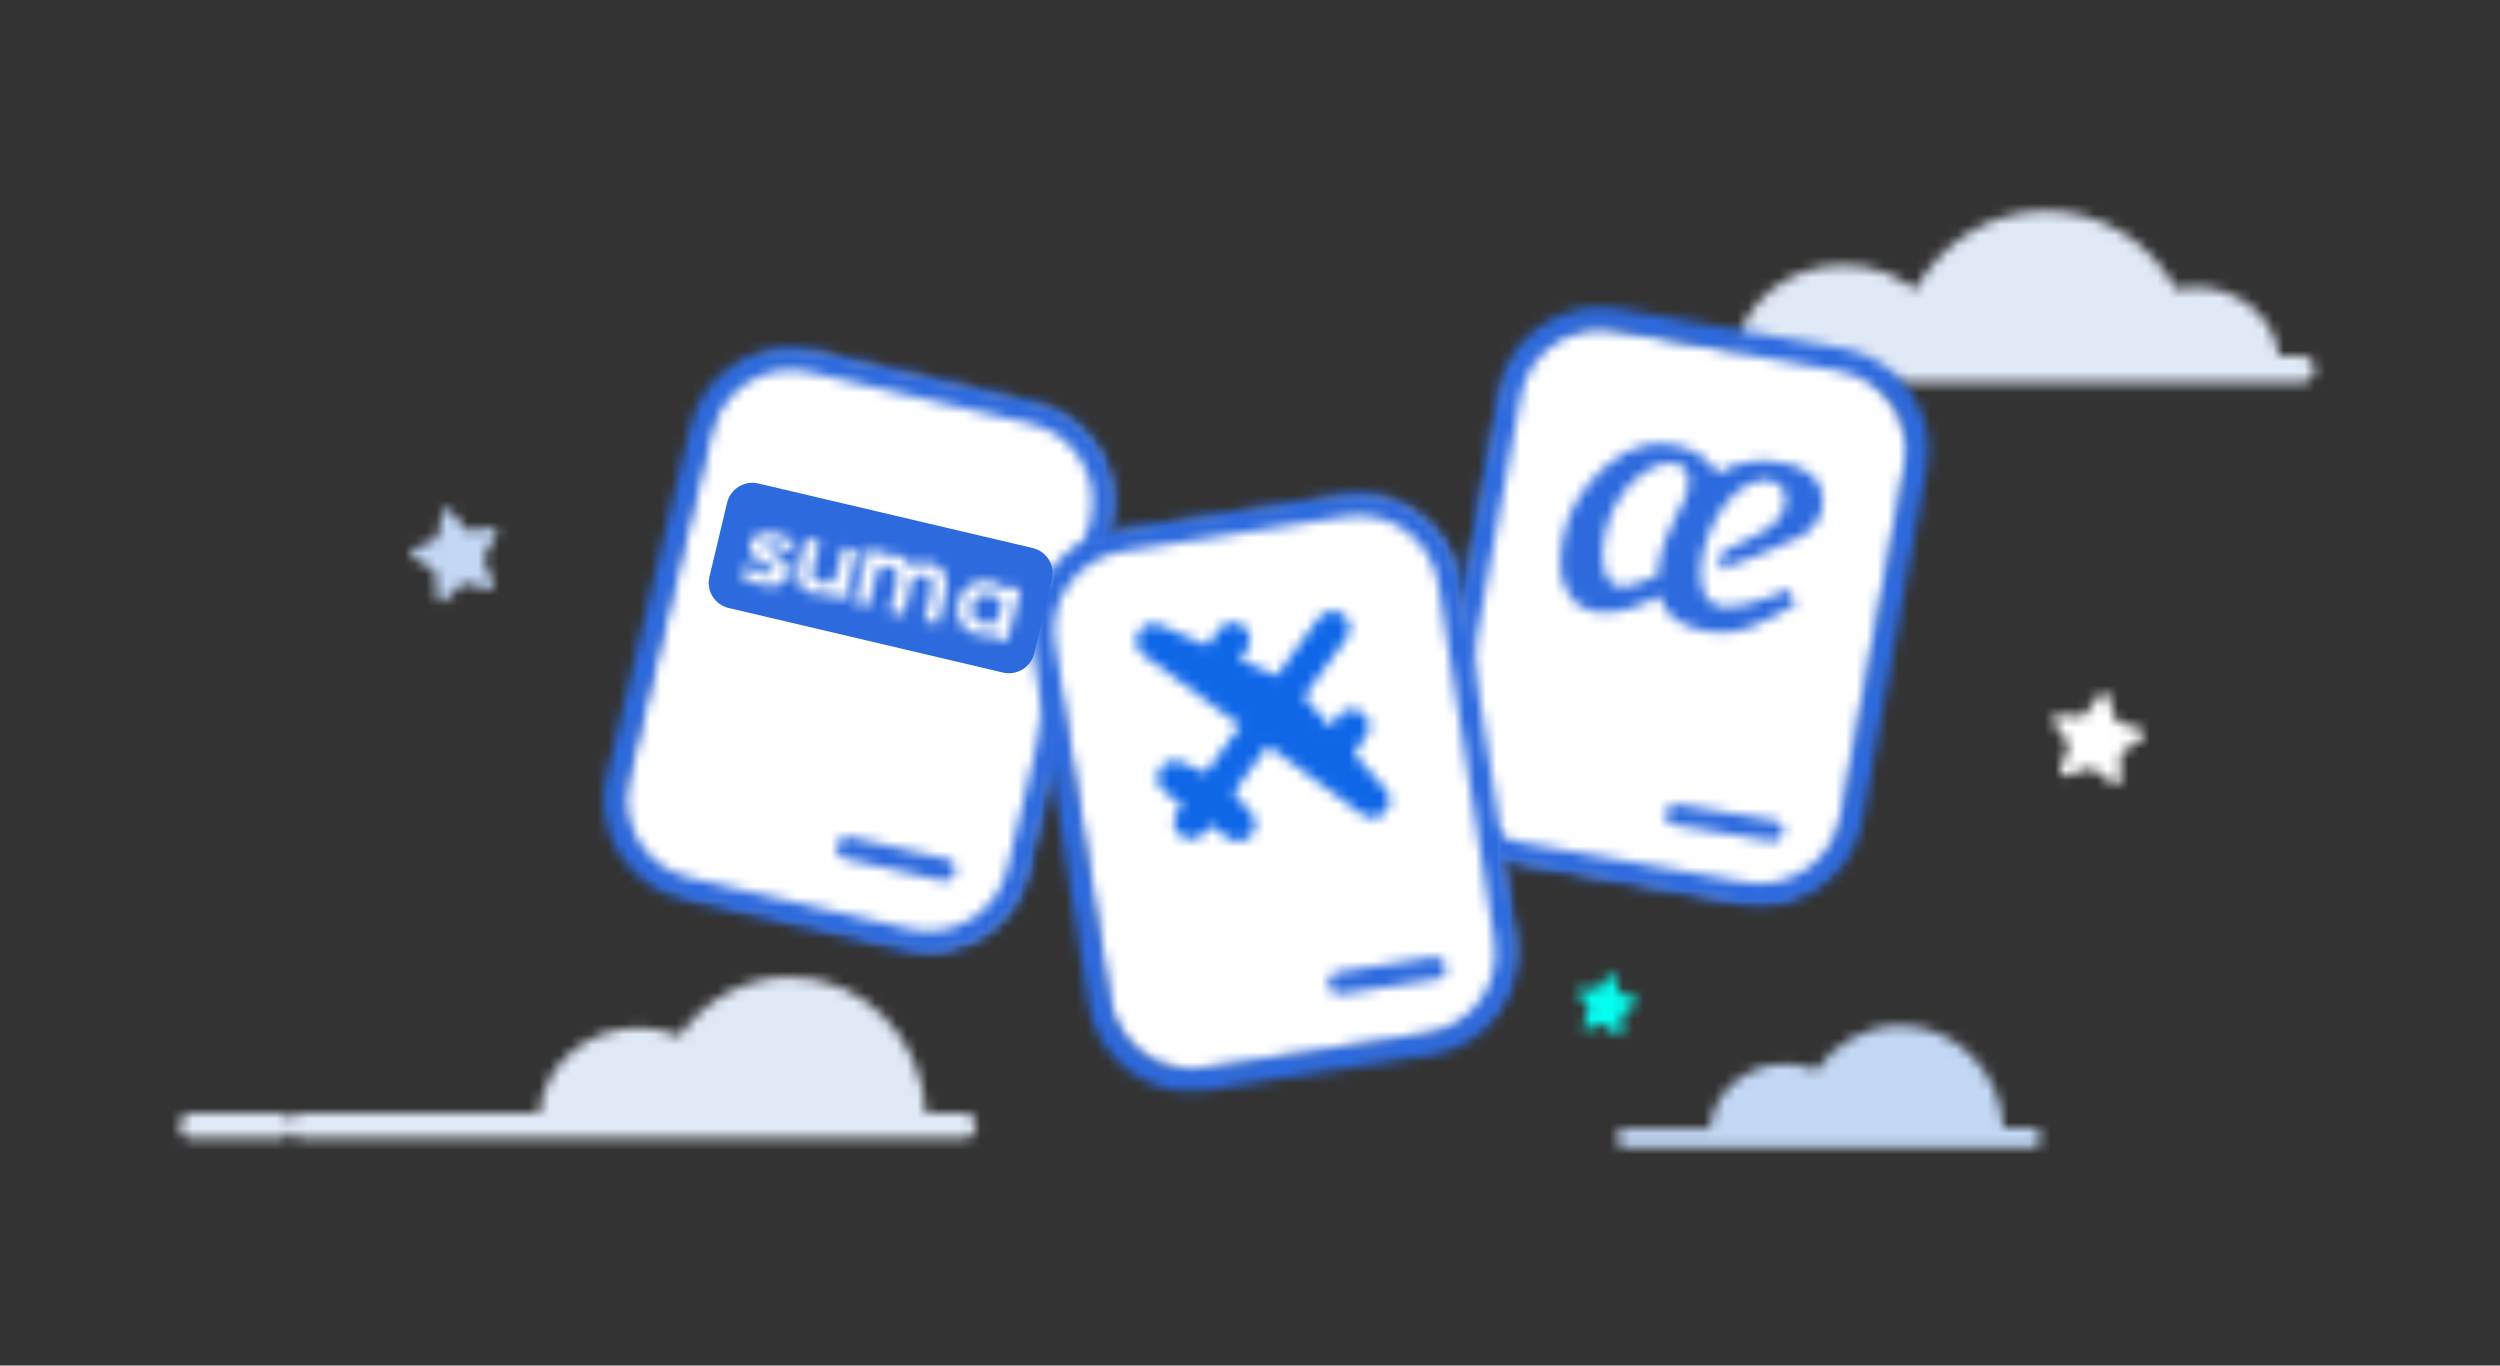
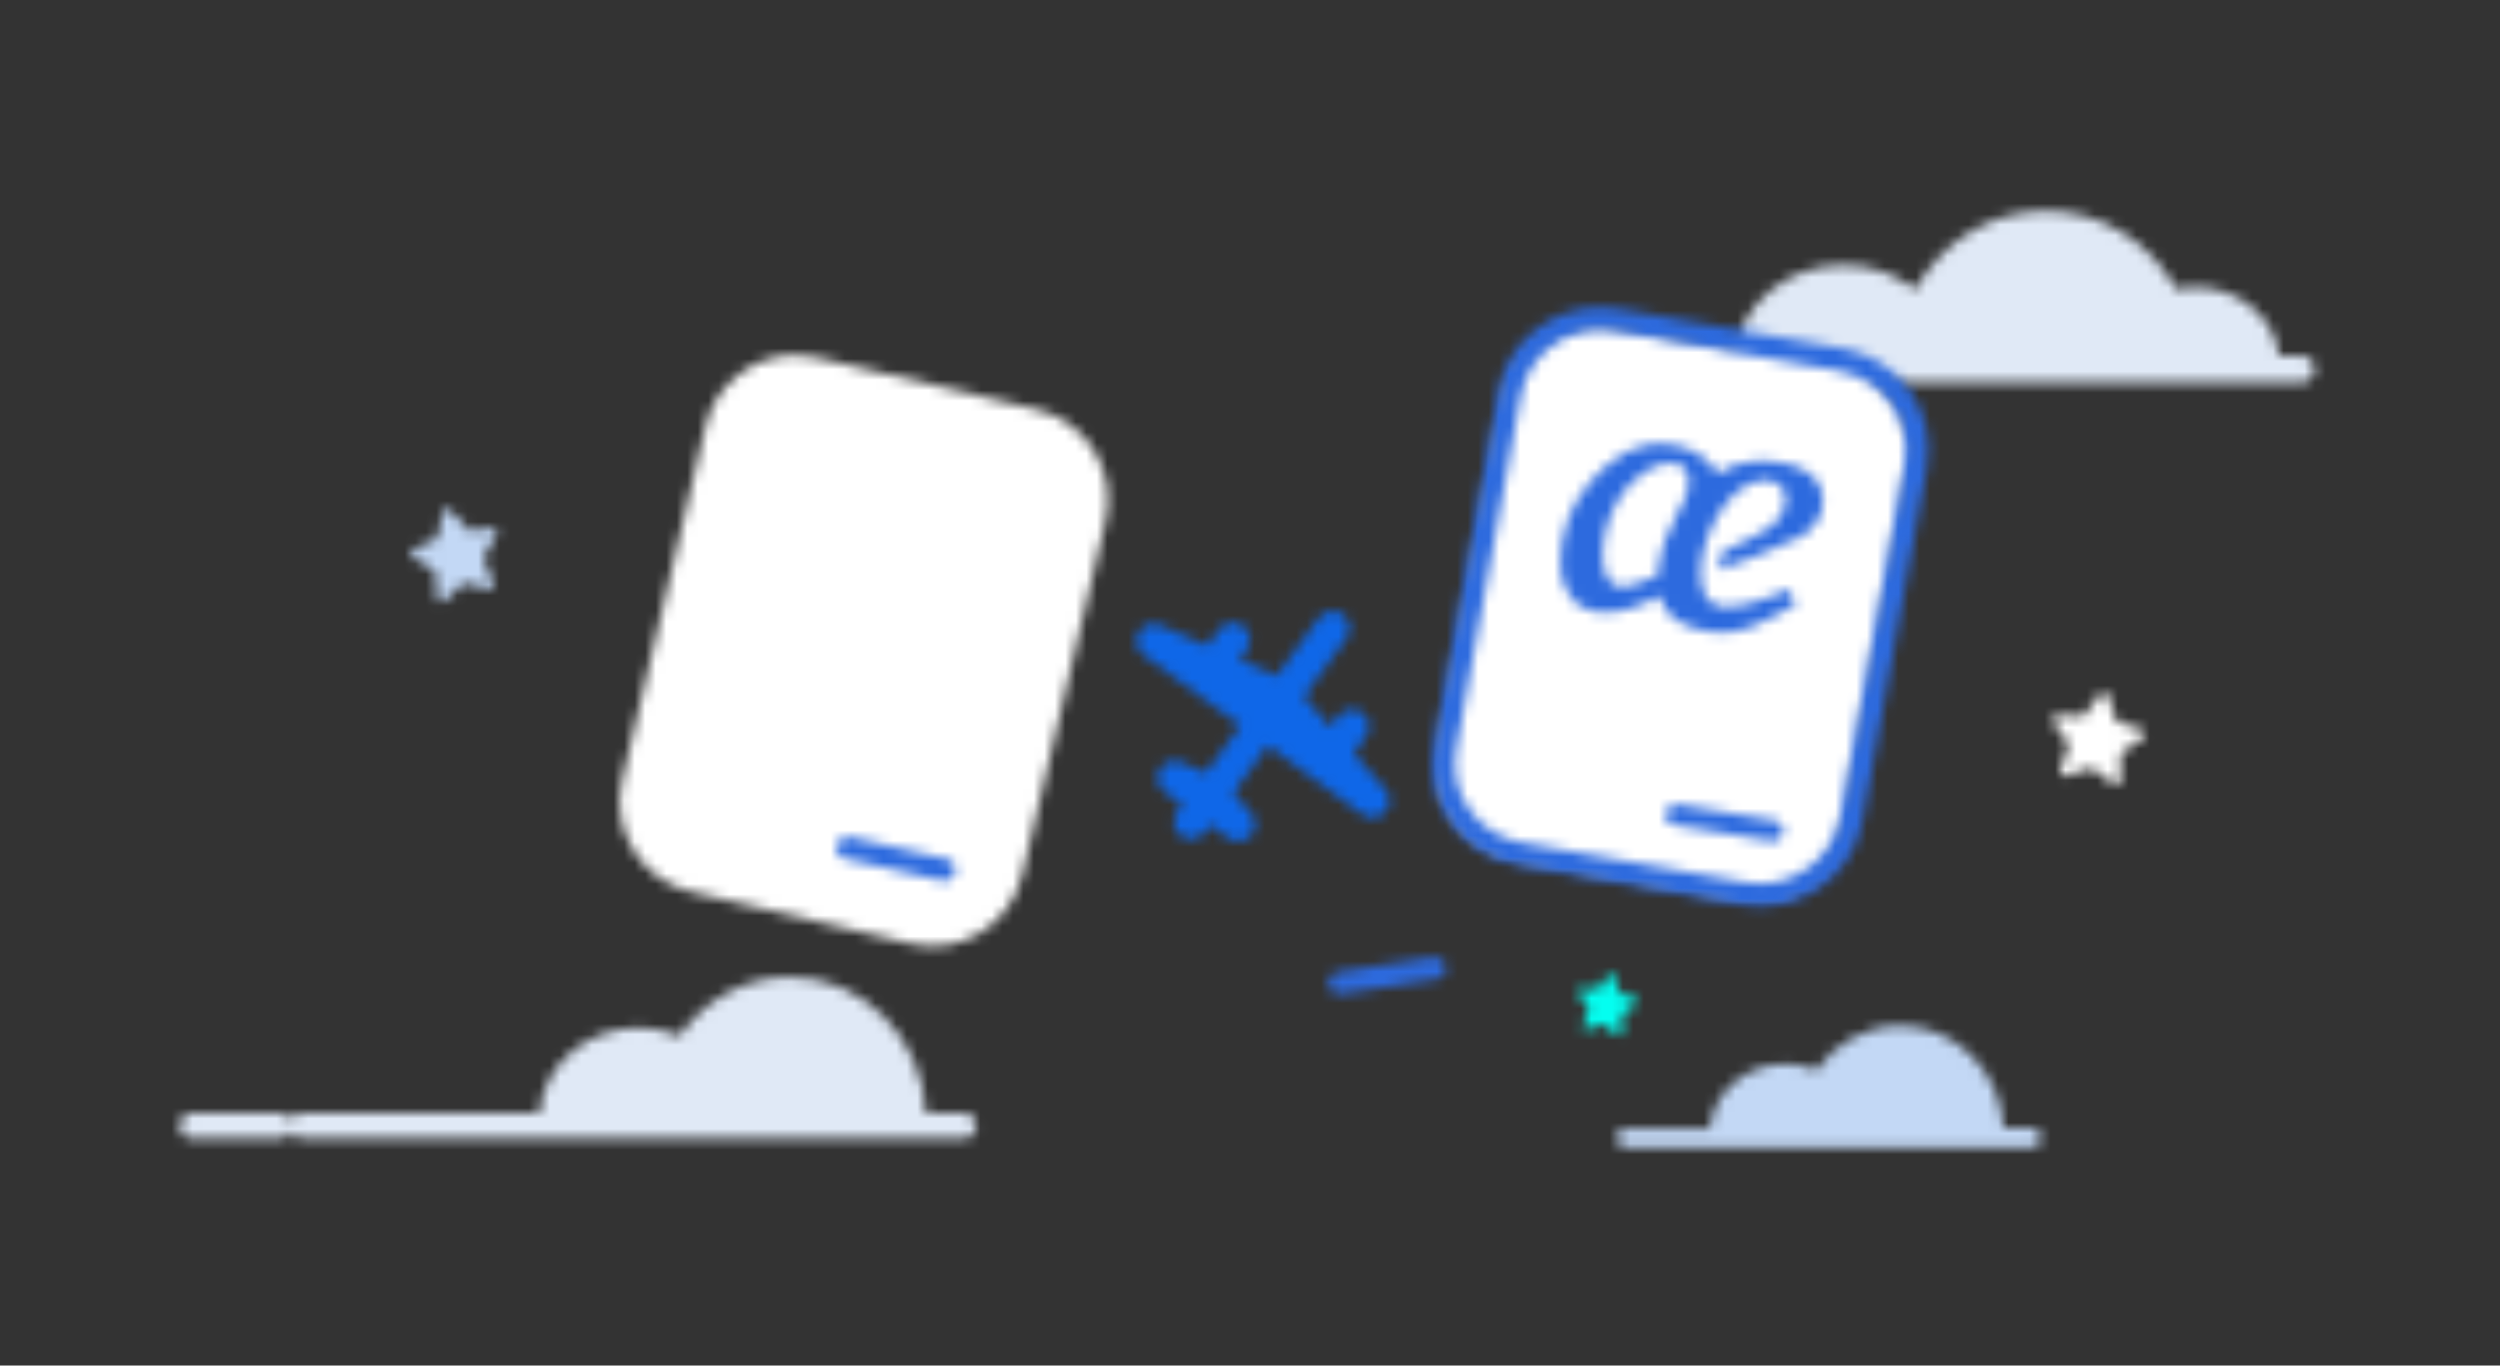
<svg xmlns="http://www.w3.org/2000/svg" xmlns:xlink="http://www.w3.org/1999/xlink" width="238" height="130" viewBox="0 0 238 130">
  <rect x="0" y="0" width="238" height="130" fill="#333333" stroke="none" />
  <defs>
    <path id="wncvfu63aa" d="M33.45 7.693C35.87 3.225 40.524.197 45.87.197c5.328 0 9.963 3.006 12.39 7.445.58-.12 1.181-.19 1.802-.19 4.168 0 7.595 2.868 7.994 6.538h2.145c.693 0 1.253.574 1.253 1.282 0 .708-.56 1.281-1.253 1.281H1.338c-.693 0-1.254-.573-1.254-1.281s.561-1.282 1.254-1.282h14.945c.407-4.832 4.868-8.64 10.324-8.64 2.626 0 5.017.89 6.844 2.343z" />
    <path id="3s5q7o5vqc" d="M47.856 5.657C50.219 2.258 54.032.041 58.348.041 65.306.04 70.97 5.786 71.307 13h3.64c.634 0 1.148.539 1.148 1.204 0 .666-.514 1.204-1.148 1.204H11.902c-.431 0-.803-.253-.998-.622-.196.37-.568.622-1 .622H1.408c-.633 0-1.147-.538-1.147-1.204 0-.665.514-1.204 1.147-1.204h8.496c.432 0 .804.253 1 .623.195-.37.567-.623.998-.623h22.62c.373-4.54 4.457-8.12 9.452-8.12 1.385 0 2.696.282 3.882.776z" />
    <path id="d6xsk62rje" d="M6.355 7.278L.21 40.986c-.856 4.692 2.338 9.221 7.097 10.065l21.323 3.78c4.759.843 9.352-2.306 10.208-6.998l6.147-33.709c.855-4.692-2.339-9.22-7.097-10.064L16.563.28c-.52-.092-1.038-.136-1.55-.136-4.168 0-7.896 2.954-8.658 7.134z" />
    <path id="b9jbs8bskg" d="M6.4 8.212L.245 41.955C-.72 47.254 2.866 52.34 8.24 53.293l21.347 3.783c5.375.952 10.535-2.584 11.501-7.883l6.153-33.743c.967-5.299-2.62-10.385-7.996-11.338L17.9.33c-.59-.104-1.178-.155-1.757-.155-4.7 0-8.884 3.32-9.744 8.038zm23.579 46.723L8.632 51.15c-4.177-.74-6.965-4.693-6.214-8.811L8.57 8.597c.751-4.119 4.761-6.867 8.938-6.127l21.347 3.784c4.178.74 6.965 4.693 6.214 8.811l-6.153 33.743c-.669 3.667-3.92 6.247-7.573 6.247-.45 0-.907-.04-1.365-.12z" />
    <path id="d4nob0iixi" d="M.135.918c-.105.539.283 1.054.867 1.151l9.1 1.51c.585.096 1.143-.262 1.248-.8.105-.54-.283-1.055-.867-1.151l-9.1-1.51C1.317.108 1.253.102 1.19.102.68.102.228.438.135.918z" />
    <path id="ovhwt4kfqk" d="M8.184.312c-2.35.462-5.092 2.71-6.677 5.537C.368 7.925-.13 10.652.185 12.753c.224 1.167 1.105 2.545 1.893 2.963 1.677.922 3.934.566 5.874-.294.848-.379 1.538-.767 1.597-.75.431 1.922 1.93 2.886 4.49 3.384 1.38.244 2.587.149 3.919-.312 1.512-.624 3.026-1.358 4.525-2.252l-.678-1.442-1.439.604c-3.71 1.408-5.929 1.603-6.66-.431-.952-2.645.772-7.55 3.368-9.585 2.583-2.024 5.34-.72 4.201 1.988-.445 1.06-1.343 1.743-3.84 2.923l-1.936.916-.3 1.74c.279.05 6.758-2.6 7.831-3.196.912-.508 1.807-1.67 1.968-2.556.449-2.47-1.009-4.093-4.288-4.526-1.304-.252-3.749-.173-5.61 1.065C13.791.922 11.534.181 9.58.181c-.49 0-.963.047-1.396.13zM5.64 13.797c-2.296-.444-1.948-5.949.581-9.183.82-1.047 2.394-2.197 3.332-2.445 3.284-.8 3.322 1.999 1.727 4.53-.83 1.525-1.86 3.73-1.923 6.04-1.237.457-2.535 1.074-3.47 1.074-.085 0-.167-.005-.247-.016z" />
    <path id="lxlsf92g1m" d="M8.242 6.917L.295 40.678c-1.106 4.7 1.828 9.451 6.52 10.559L27.838 56.2c4.692 1.108 9.436-1.83 10.542-6.53l7.946-33.761c1.106-4.7-1.828-9.45-6.52-10.558L18.783.388c-.67-.159-1.34-.234-2-.234-3.971 0-7.593 2.735-8.541 6.763z" />
-     <path id="rs82x9b4go" d="M8.304 7.695L.351 41.042c-1.25 5.237 2.046 10.501 7.344 11.736l21.043 4.902c5.298 1.235 10.625-2.022 11.874-7.258l7.954-33.347c1.25-5.237-2.046-10.501-7.344-11.736L20.179.437C19.42.26 18.662.175 17.913.175c-4.474 0-8.538 3.033-9.609 7.52zm20.938 47.87L8.2 50.661c-4.118-.96-6.679-5.051-5.708-9.121l7.954-33.347c.97-4.07 5.11-6.6 9.228-5.641l21.043 4.902c4.118.96 6.679 5.051 5.708 9.121L38.47 49.923c-.832 3.487-3.99 5.844-7.468 5.844-.581 0-1.171-.065-1.76-.203z" />
    <path id="mhqfne2dnq" d="M.052.947c-.139.567.225 1.134.814 1.268L10.032 4.3c.588.134 1.177-.218 1.316-.785.138-.567-.226-1.135-.814-1.269L1.368.161c-.085-.019-.17-.028-.252-.028C.62.133.17.46.052.947z" />
-     <path id="qrw9jreb3s" d="M28.877.333L7.56 3.653C2.802 4.395-.48 8.876.264 13.611l5.35 34.02c.745 4.735 5.246 8.004 10.004 7.262l21.317-3.32c4.758-.742 8.041-5.223 7.296-9.958l-5.35-34.02C38.208 3.31 34.46.228 30.228.228c-.446 0-.897.034-1.35.105z" />
-     <path id="tuiu9ov76u" d="M29.862.372L8.523 3.696c-5.373.837-9.06 5.87-8.22 11.217L5.66 48.968c.841 5.348 5.897 9.018 11.27 8.18l21.34-3.324c5.373-.837 9.06-5.868 8.219-11.217L41.132 8.553c-.76-4.837-4.967-8.3-9.739-8.3-.505 0-1.017.039-1.531.119zM7.83 48.63L2.474 14.575c-.653-4.157 2.213-8.068 6.389-8.718l21.34-3.324c4.175-.65 8.104 2.201 8.758 6.358l5.356 34.055c.653 4.156-2.212 8.067-6.388 8.717l-21.34 3.324c-.4.063-.797.093-1.19.093-3.708 0-6.978-2.692-7.569-6.45z" />
    <path id="7j1qw6gzpw" d="M10.184.108L1.1 1.53c-.583.091-.981.637-.89 1.22.091.582.638.98 1.22.89l9.083-1.422c.583-.091.981-.637.89-1.22-.082-.526-.537-.902-1.054-.902-.055 0-.11.004-.166.012z" />
    <path id="7f1z4zv0by" d="M17.642.726L13.63 6.224l-3.533-1.537.695-.951c.531-.726.37-1.75-.357-2.28-.728-.531-1.753-.37-2.283.357l-1.124 1.54-4.47-1.944c-.064-.03-.13-.043-.194-.063-.032-.01-.063-.023-.096-.031-.078-.017-.158-.025-.236-.031-.026-.002-.05-.007-.076-.009-.081-.003-.16.006-.24.016-.026.003-.05.002-.075.006-.074.013-.147.032-.22.056-.028.01-.057.014-.084.024-.068.026-.132.06-.195.094-.03.015-.062.026-.09.044-.064.04-.123.087-.18.134-.024.021-.05.037-.074.057-.06.056-.115.12-.167.186-.015.02-.033.034-.047.052l-.003.007c-.037.05-.066.11-.095.165-.024.042-.053.084-.072.128l-.006.01c-.004.006-.003.015-.005.022-.068.158-.107.325-.121.491-.001.017-.006.032-.006.049-.01.163.012.325.05.483l.019.071c.045.154.113.302.205.438.01.016.023.031.034.046.098.138.214.266.357.372l9.235 6.727-3.284 4.499-2.303-1.002c-.063-.029-.13-.042-.192-.061-.034-.01-.064-.024-.097-.033-.078-.017-.158-.025-.237-.03-.025-.003-.05-.009-.076-.009-.08-.004-.16.006-.24.016-.024.002-.05.002-.073.005-.076.013-.148.034-.222.057-.027.01-.057.014-.084.023-.067.027-.13.06-.196.095-.028.015-.06.026-.088.044-.066.04-.122.085-.18.134-.025.02-.051.036-.075.057-.06.056-.114.12-.165.186-.015.02-.034.033-.048.052-.002.002-.002.004-.003.007-.036.05-.066.108-.096.163-.024.044-.053.085-.072.13l-.006.009c-.003.006-.002.014-.006.021-.066.16-.105.325-.12.493 0 .016-.005.032-.006.047-.008.165.01.327.05.485l.02.07c.045.155.113.302.204.439l.034.046c.1.137.213.266.358.372L4.666 18.5l-.5.684c-.53.728-.372 1.75.356 2.281.73.532 1.751.37 2.284-.357l.501-.685 1.692 1.233c.144.105.3.174.461.227.02.006.04.015.058.02.157.043.317.062.477.06.027 0 .051-.004.079-.005.16-.011.32-.04.472-.1.017-.006.031-.016.048-.022.155-.065.299-.15.429-.263.005-.004.014-.006.02-.012l.008-.008c.037-.034.066-.072.101-.108.044-.048.089-.091.126-.14.002-.004.003-.005.005-.006.015-.022.023-.043.038-.065.045-.07.088-.138.124-.211.013-.028.02-.06.032-.089.027-.07.055-.14.072-.212.008-.032.01-.063.016-.095.012-.073.025-.146.029-.217 0-.029-.004-.054-.003-.082 0-.078-.002-.156-.014-.235-.003-.02-.01-.04-.014-.063-.016-.08-.034-.162-.061-.241-.01-.021-.02-.04-.027-.06-.032-.077-.065-.153-.11-.226-.014-.025-.035-.048-.052-.073-.038-.059-.075-.118-.122-.172l-1.658-1.884 3.284-4.5 8.986 6.55c.144.1.297.17.455.223.024.008.044.016.068.022.155.045.313.063.471.06.028 0 .054-.004.082-.006.16-.01.318-.04.47-.097.017-.007.033-.016.047-.024.154-.063.299-.149.429-.259.006-.007.016-.009.022-.014.003-.003.005-.008.008-.01.036-.031.065-.068.097-.103.044-.047.092-.092.13-.145l.004-.005c.017-.023.026-.046.04-.069.046-.068.089-.135.122-.206.015-.033.023-.068.038-.101.025-.066.05-.131.067-.198.01-.037.011-.075.018-.116.012-.064.023-.13.027-.197.001-.036-.004-.07-.003-.106-.001-.07-.004-.139-.014-.208-.005-.033-.015-.062-.02-.093-.015-.072-.029-.143-.055-.212-.01-.033-.03-.064-.044-.096-.026-.065-.053-.129-.088-.19-.025-.04-.057-.078-.085-.118-.032-.043-.057-.088-.094-.13l-3.012-3.422 1.165-1.594c.53-.729.37-1.751-.358-2.28-.729-.532-1.753-.372-2.283.356l-.735 1.004L16.23 8.2l4.051-5.55c.532-.727.373-1.748-.358-2.28-.29-.212-.626-.314-.96-.314-.504 0-1.002.233-1.322.67z" />
    <path id="83n17olrwA" d="M4.8.285L3.4 2.211c-.082.114-.215.18-.356.177l-2.38-.06c-.354-.01-.565.393-.356.679l1.4 1.924c.082.114.104.262.057.394L.973 7.57c-.118.334.198.658.536.549l2.263-.737c.134-.043.281-.018.393.067l1.89 1.447c.281.215.688.014.688-.34l-.001-2.38c0-.14.069-.272.185-.352l1.96-1.35c.292-.201.227-.65-.11-.76l-2.265-.733c-.134-.044-.238-.15-.278-.285L5.556.414C5.496.217 5.32.11 5.143.11c-.127 0-.257.056-.344.176z" />
-     <path id="vdcbdjeucC" d="M3.117.565l-.472 2.327c-.028.138-.119.252-.241.306l-2.082.908c-.31.135-.34.587-.05.766l1.95 1.193c.115.07.19.196.2.337l.175 2.372c.026.353.424.522.674.285l1.677-1.59c.098-.093.235-.13.365-.097l2.19.558c.326.083.6-.265.465-.589l-.913-2.176c-.054-.128-.045-.277.025-.397l1.179-2.027c.175-.302-.053-.686-.387-.65l-2.24.245c-.133.015-.264-.04-.35-.148L3.82.378C3.738.273 3.626.226 3.515.226c-.18 0-.355.124-.398.338z" />
+     <path id="vdcbdjeucC" d="M3.117.565l-.472 2.327c-.028.138-.119.252-.241.306l-2.082.908c-.31.135-.34.587-.05.766l1.95 1.193c.115.07.19.196.2.337l.175 2.372c.026.353.424.522.674.285l1.677-1.59c.098-.093.235-.13.365-.097l2.19.558c.326.083.6-.265.465-.589l-.913-2.176c-.054-.128-.045-.277.025-.397l1.179-2.027c.175-.302-.053-.686-.387-.65l-2.24.245L3.82.378C3.738.273 3.626.226 3.515.226c-.18 0-.355.124-.398.338z" />
    <path id="33zaq37ecE" d="M3.172.214l-.903 1.3c-.053.076-.139.12-.23.118l-1.535-.04c-.229-.006-.365.265-.23.459l.903 1.297c.053.077.067.177.037.266L.703 5.128c-.076.225.128.444.346.37l1.46-.497c.087-.029.181-.012.253.046l1.22.976c.182.145.444.01.444-.23l-.001-1.605c0-.095.045-.184.12-.238l1.265-.91c.188-.136.146-.439-.072-.512l-1.461-.496c-.086-.029-.154-.101-.18-.192L3.66.302C3.622.168 3.509.095 3.394.095c-.082 0-.166.038-.222.12z" />
    <path id="9e03bycl8G" d="M19.204 4.495c1.794-2.561 4.69-4.233 7.968-4.233 5.284 0 9.586 4.331 9.842 9.769h2.764c.481 0 .871.406.871.907 0 .502-.39.908-.87.908H1.017c-.482 0-.872-.406-.872-.908 0-.501.39-.907.872-.907h8.06c.283-3.423 3.385-6.12 7.178-6.12 1.052 0 2.047.212 2.948.584z" />
-     <path id="xm0bd1s8xI" d="M1.012 1.286c-.23.842.13 1.32 1.57 1.984.62.295.787.458.727.675-.067.248-.438.323-.911.22-.529-.117-1.16-.414-1.673-.8l-.641.939c.474.357 1.364.774 2.025.92 1.398.308 2.325-.054 2.573-.965.235-.862-.086-1.353-1.472-2.005-.672-.316-.851-.471-.798-.67.057-.208.365-.266.772-.176.507.112.914.286 1.504.647L5.3 1.14C4.734.774 4.098.497 3.47.36 3.178.294 2.902.262 2.647.262c-.84 0-1.45.348-1.635 1.024z" />
    <path id="zc1nhhzxqK" d="M.253 2.635c-.375 1.398.187 2.368 1.535 2.67.56.126 1.142.048 1.612-.212l-.13.482 1.359.304 1.27-4.724L4.54.851l-.86 3.198c-.486.236-.903.3-1.335.202-.7-.156-.913-.642-.67-1.548L2.309.35.95.047.253 2.635z" />
    <path id="7llpe2rg2M" d="M.26 5.394l1.337.336.847-3.537c.452-.244.814-.349 1.207-.25.626.157.79.649.543 1.683L3.57 6.227l1.337.336.85-3.548c.45-.233.801-.34 1.194-.241.627.157.79.648.543 1.682l-.623 2.601 1.338.337.685-2.863c.37-1.545-.13-2.605-1.394-2.923-.669-.168-1.373-.046-1.936.286C5.34 1.329 4.879.948 4.2.777 3.69.65 3.17.761 2.72 1.04l.127-.533L1.51.17.26 5.394z" />
    <path id="mdj6vvynvO" d="M.14 2.27c-.378 1.471.417 2.782 1.883 3.125.56.13 1.145.04 1.534-.143l-.106.412 1.359.318 1.27-4.939L4.721.725l-.105.411C4.296.734 3.82.45 3.314.33 3.09.277 2.867.252 2.651.252 1.462.252.461 1.025.14 2.27zm2.384 2.02c-.787-.184-1.245-.847-1.026-1.702.22-.854.948-1.24 1.735-1.055.497.116.807.374 1.11.663L3.83 4.193c-.276.082-.549.15-.85.15-.144 0-.295-.015-.456-.053z" />
  </defs>
  <g fill="none" fill-rule="evenodd">
    <g>
      <g>
        <g>
          <g>
            <g>
              <g transform="translate(-721 -153) translate(59 80) translate(662 73) translate(16.836 19.882) translate(132.063)">
                <mask id="4fsacg8urb" fill="#fff">
                  <use xlink:href="#wncvfu63aa" />
                </mask>
                <path fill="#E0E9F6" d="M-9.945 26.594L81.484 26.594 81.484 -9.843 -9.945 -9.843z" mask="url(#4fsacg8urb)" />
              </g>
              <g transform="translate(-721 -153) translate(59 80) translate(662 73) translate(16.836 19.882) translate(0 73.085)">
                <mask id="w1iep7ux3d" fill="#fff">
                  <use xlink:href="#3s5q7o5vqc" />
                </mask>
                <path fill="#E0E9F6" d="M-9.253 25.07L85.608 25.07 85.608 -9.619 -9.253 -9.619z" mask="url(#w1iep7ux3d)" />
              </g>
            </g>
            <g transform="translate(-721 -153) translate(59 80) translate(662 73) translate(16.836 19.882) translate(120.148 10.706)">
              <mask id="se4pgjq40f" fill="#fff">
                <use xlink:href="#d6xsk62rje" />
              </mask>
              <path fill="#FFF" d="M-3.699 58.724L48.892 58.724 48.892 -3.613 -3.699 -3.613z" mask="url(#se4pgjq40f)" />
            </g>
            <g transform="translate(-721 -153) translate(59 80) translate(662 73) translate(16.836 19.882) translate(119.383 9.176)">
              <mask id="0ur1oas6lh" fill="#fff">
                <use xlink:href="#b9jbs8bskg" />
              </mask>
              <path fill="#2D6ADE" d="M-3.685 60.991L51.173 60.991 51.173 -3.586 -3.685 -3.586z" mask="url(#0ur1oas6lh)" />
            </g>
            <g transform="translate(-721 -153) translate(59 80) translate(662 73) translate(16.836 19.882) translate(141.576 56.588)">
              <mask id="r5f2n331oj" fill="#fff">
                <use xlink:href="#d4nob0iixi" />
              </mask>
              <path fill="#2D6ADE" d="M-3.556 7.02L15.041 7.02 15.041 -3.324 -3.556 -3.324z" mask="url(#r5f2n331oj)" />
            </g>
            <g transform="translate(-721 -153) translate(59 80) translate(662 73) translate(16.836 19.882) translate(131.627 22.176)">
              <mask id="0umh9at21l" fill="#fff">
                <use xlink:href="#ovhwt4kfqk" />
              </mask>
              <path fill="#2D6ADE" d="M-11.783 30.461L36.632 30.461 36.632 -12.24 -11.783 -12.24z" mask="url(#0umh9at21l)" />
            </g>
            <g transform="translate(-721 -153) translate(59 80) translate(662 73) translate(16.836 19.882) translate(42.09 13.765)">
              <mask id="15vnbzczgn" fill="#fff">
                <use xlink:href="#lxlsf92g1m" />
              </mask>
              <path fill="#FFF" d="M-4.465 60.218L49.593 60.218 49.593 -3.63 -4.465 -3.63z" mask="url(#15vnbzczgn)" />
            </g>
            <g transform="translate(-721 -153) translate(59 80) translate(662 73) translate(16.836 19.882) translate(40.56 13)">
              <mask id="f01nqc2zdp" fill="#fff">
                <use xlink:href="#rs82x9b4go" />
              </mask>
              <path fill="#2D6ADE" d="M-3.697 61.68L52.614 61.68 52.614 -3.562 -3.697 -3.562z" mask="url(#f01nqc2zdp)" />
            </g>
            <g transform="translate(-721 -153) translate(59 80) translate(662 73) translate(16.836 19.882) translate(62.752 59.647)">
              <mask id="ujy1nmmxnr" fill="#fff">
                <use xlink:href="#mhqfne2dnq" />
              </mask>
              <path fill="#2D6ADE" d="M-3.741 7.955L15.14 7.955 15.14 -3.495 -3.741 -3.495z" mask="url(#ujy1nmmxnr)" />
            </g>
            <g transform="translate(-721 -153) translate(59 80) translate(662 73) translate(16.836 19.882) translate(82.65 27.53)">
              <mask id="dj8f0bpyvt" fill="#fff">
                <use xlink:href="#qrw9jreb3s" />
              </mask>
              <path fill="#FFF" d="M-3.617 58.755L48.113 58.755 48.113 -3.529 -3.617 -3.529z" mask="url(#dj8f0bpyvt)" />
            </g>
            <g transform="translate(-721 -153) translate(59 80) translate(662 73) translate(16.836 19.882) translate(81.119 26.765)">
              <mask id="lhjnjri1wv" fill="#fff">
                <use xlink:href="#tuiu9ov76u" />
              </mask>
              <path fill="#2D6ADE" d="M-3.596 61.028L50.387 61.028 50.387 -3.508 -3.596 -3.508z" mask="url(#lhjnjri1wv)" />
            </g>
            <g transform="translate(-721 -153) translate(59 80) translate(662 73) translate(16.836 19.882) translate(109.434 71.118)">
              <mask id="w1wsrksslx" fill="#fff">
                <use xlink:href="#7j1qw6gzpw" />
              </mask>
              <path fill="#2D6ADE" d="M-3.475 7.323L15.09 7.323 15.09 -3.575 -3.475 -3.575z" mask="url(#w1wsrksslx)" />
            </g>
            <g transform="translate(-721 -153) translate(59 80) translate(662 73) translate(16.836 19.882) translate(91.068 38.235)">
              <mask id="m8jh8azdgz" fill="#fff">
                <use xlink:href="#7f1z4zv0by" />
              </mask>
              <path fill="#0F67E8" d="M-3.553 25.785L28.226 25.785 28.226 -3.765 -3.553 -3.765z" mask="url(#m8jh8azdgz)" />
            </g>
            <g transform="translate(-721 -153) translate(59 80) translate(662 73) translate(16.836 19.882) translate(178.309 45.882)">
              <mask id="1isv1grvnB" fill="#fff">
                <use xlink:href="#83n17olrwA" />
              </mask>
              <path fill="#FFF" d="M-3.633 12.839L12.929 12.839 12.929 -3.746 -3.633 -3.746z" mask="url(#1isv1grvnB)" />
            </g>
            <g transform="translate(-721 -153) translate(59 80) translate(662 73) translate(16.836 19.882) translate(22.193 28.294)">
              <mask id="zefkidkm9D" fill="#fff">
                <use xlink:href="#vdcbdjeucC" />
              </mask>
              <path fill="#C3D8F5" d="M-3.579 13.024L11.969 13.024 11.969 -3.628 -3.579 -3.628z" mask="url(#zefkidkm9D)" />
            </g>
            <g transform="translate(-721 -153) translate(59 80) translate(662 73) translate(16.836 19.882) translate(133.158 72.647)">
              <mask id="0ympekf7wF" fill="#fff">
                <use xlink:href="#33zaq37ecE" />
              </mask>
              <path fill="#04FEF0" d="M-3.358 9.82L9.507 9.82 9.507 -3.643 -3.358 -3.643z" mask="url(#0ympekf7wF)" />
            </g>
            <g>
              <g transform="translate(-721 -153) translate(59 80) translate(662 73) translate(16.836 19.882) translate(50.508 26) translate(86.373 51.5)">
                <mask id="wjegzz1hbH" fill="#fff">
                  <use xlink:href="#9e03bycl8G" />
                </mask>
                <path fill="#C3D8F5" d="M-8.026 20.043L48.821 20.043 48.821 -7.935 -8.026 -7.935z" mask="url(#wjegzz1hbH)" />
              </g>
-               <path fill="#2D6ADE" d="M28.144 18.145L2.02 11.997C.7 11.687-.124 10.36.19 9.05L1.88 1.962C2.194.652 3.53-.166 4.85.145l26.125 6.148c1.32.31 2.143 1.636 1.83 2.946l-1.692 7.089c-.313 1.31-1.65 2.127-2.969 1.817" transform="translate(-721 -153) translate(59 80) translate(662 73) translate(16.836 19.882) translate(50.508 26)" />
            </g>
            <g transform="translate(-721 -153) translate(59 80) translate(662 73) translate(16.836 19.882) translate(53.57 30.588)">
              <mask id="kxrjx7lg6J" fill="#fff">
                <use xlink:href="#xm0bd1s8xI" />
              </mask>
              <path fill="#FFF" d="M-3.839 -3.389L9.345 -3.281 9.22 8.98 -3.963 8.872z" mask="url(#kxrjx7lg6J)" />
            </g>
            <g transform="translate(-721 -153) translate(59 80) translate(662 73) translate(16.836 19.882) translate(58.926 31.353)">
              <mask id="j0q5nzgchL" fill="#fff">
                <use xlink:href="#zc1nhhzxqK" />
              </mask>
              <path fill="#FFF" d="M-3.709 -3.567L9.863 -3.454 9.734 9.497 -3.839 9.384z" mask="url(#j0q5nzgchL)" />
            </g>
            <g transform="translate(-721 -153) translate(59 80) translate(662 73) translate(16.836 19.882) translate(64.283 32.118)">
              <mask id="q82bz3ok8N" fill="#fff">
                <use xlink:href="#7llpe2rg2M" />
              </mask>
              <path fill="#FFF" d="M-3.516 -3.831L12.936 -3.677 12.802 11.39 -3.65 11.236z" mask="url(#q82bz3ok8N)" />
            </g>
            <g transform="translate(-721 -153) translate(59 80) translate(662 73) translate(16.836 19.882) translate(74.232 35.176)">
              <mask id="j792k3uesP" fill="#fff">
                <use xlink:href="#mdj6vvynvO" />
              </mask>
              <path fill="#FFF" d="M-3.81 -3.542L10.041 -3.422 9.915 9.764 -3.936 9.644z" mask="url(#j792k3uesP)" />
            </g>
          </g>
        </g>
      </g>
    </g>
  </g>
</svg>